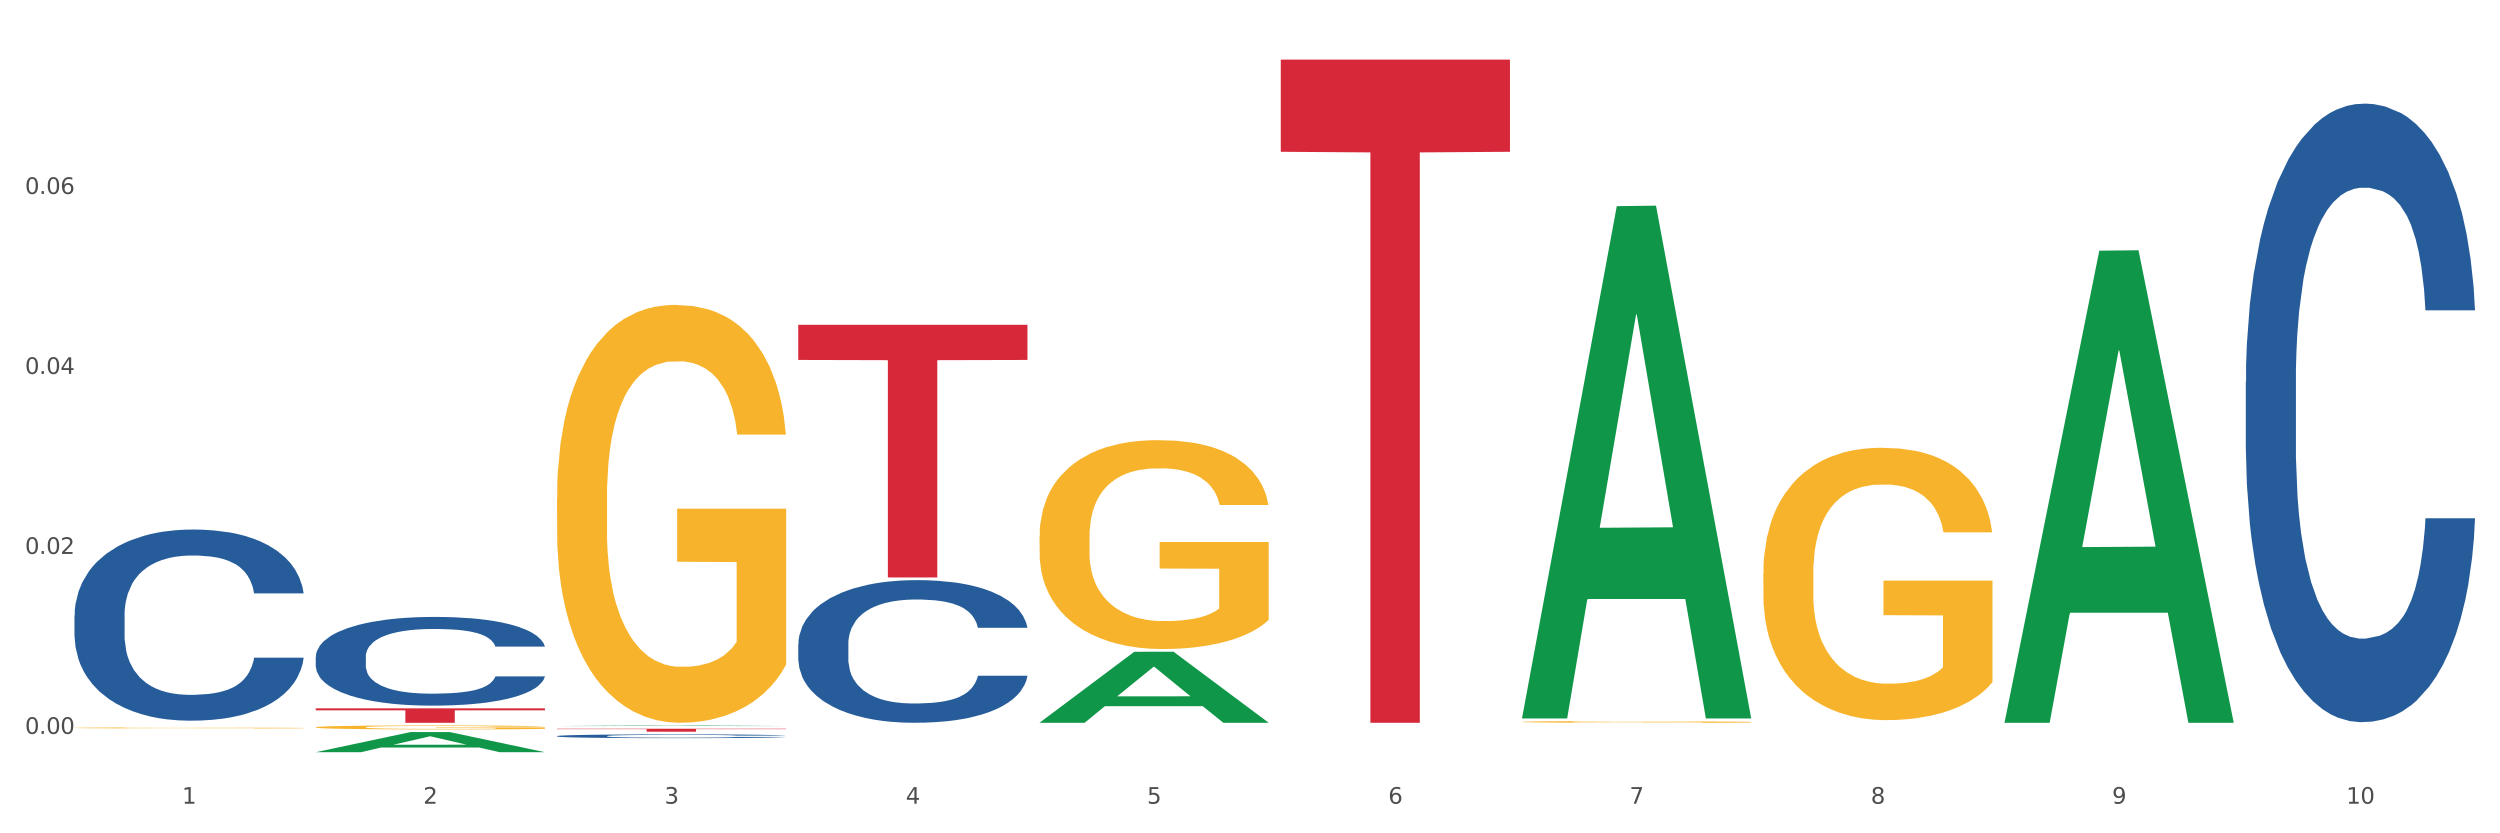
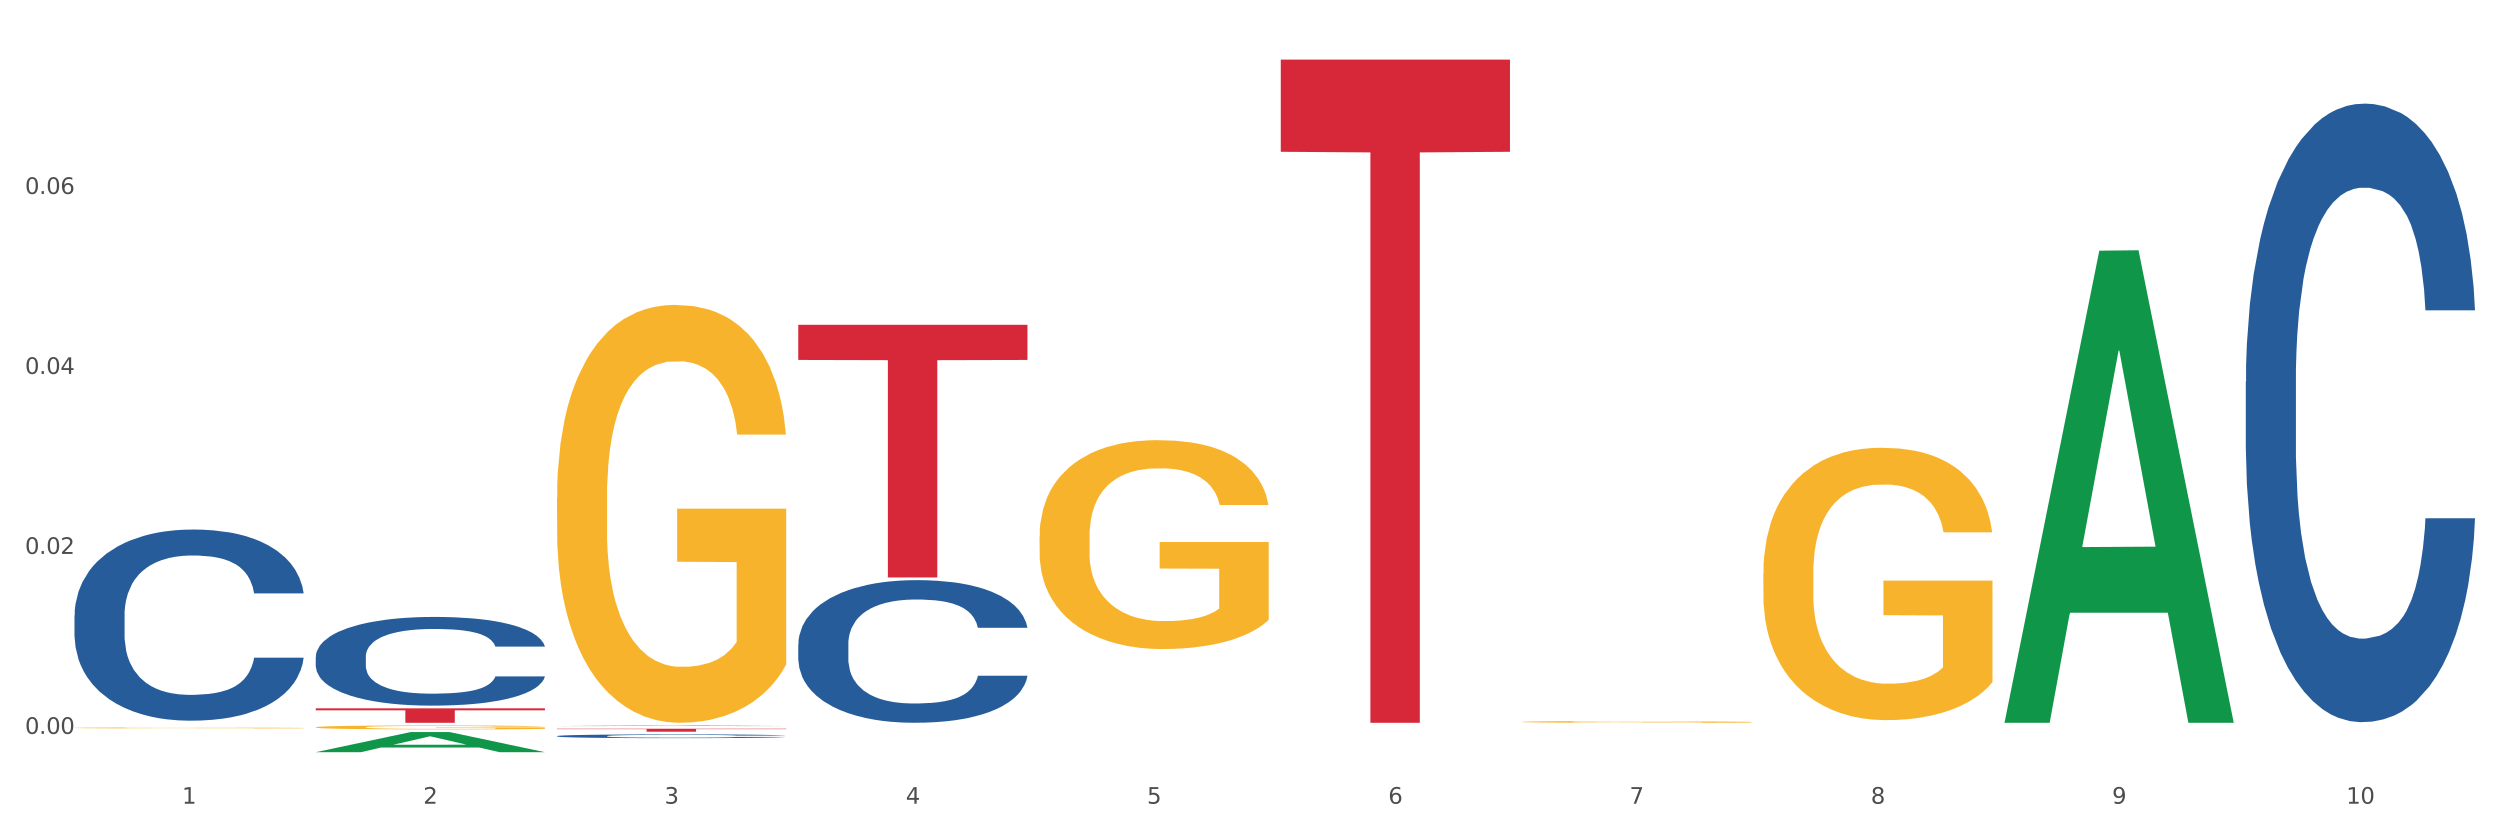
<svg xmlns="http://www.w3.org/2000/svg" xmlns:xlink="http://www.w3.org/1999/xlink" width="1080pt" height="360pt" viewBox="0 0 1080 360" version="1.1">
  <rect x="0" y="0" width="1080" height="360" fill="#333333" stroke="none" />
  <defs>
    <style type="text/css">*{stroke-linejoin: round; stroke-linecap: butt}</style>
  </defs>
  <g id="figure_1">
    <g id="patch_1">
      <path d="M 0 360  L 1080 360  L 1080 0  L 0 0  z " style="fill: #ffffff; stroke: #ffffff; stroke-linejoin: miter" />
    </g>
    <g id="axes_1">
      <g id="matplotlib.axis_1">
        <g id="xtick_1">
          <g id="text_1">
            <g style="fill: #4d4d4d" transform="translate(78.627 347.204) scale(0.096 -0.096)">
              <defs>
                <path id="DejaVuSans-31" d="M 794 531  L 1825 531  L 1825 4091  L 703 3866  L 703 4441  L 1819 4666  L 2450 4666  L 2450 531  L 3481 531  L 3481 0  L 794 0  L 794 531  z " transform="scale(0.016)" />
              </defs>
              <use xlink:href="#DejaVuSans-31" />
            </g>
          </g>
        </g>
        <g id="xtick_2">
          <g id="text_2">
            <g style="fill: #4d4d4d" transform="translate(182.851 347.204) scale(0.096 -0.096)">
              <defs>
                <path id="DejaVuSans-32" d="M 1228 531  L 3431 531  L 3431 0  L 469 0  L 469 531  Q 828 903 1448 1529  Q 2069 2156 2228 2338  Q 2531 2678 2651 2914  Q 2772 3150 2772 3378  Q 2772 3750 2511 3984  Q 2250 4219 1831 4219  Q 1534 4219 1204 4116  Q 875 4013 500 3803  L 500 4441  Q 881 4594 1212 4672  Q 1544 4750 1819 4750  Q 2544 4750 2975 4387  Q 3406 4025 3406 3419  Q 3406 3131 3298 2873  Q 3191 2616 2906 2266  Q 2828 2175 2409 1742  Q 1991 1309 1228 531  z " transform="scale(0.016)" />
              </defs>
              <use xlink:href="#DejaVuSans-32" />
            </g>
          </g>
        </g>
        <g id="xtick_3">
          <g id="text_3">
            <g style="fill: #4d4d4d" transform="translate(287.074 347.204) scale(0.096 -0.096)">
              <defs>
                <path id="DejaVuSans-33" d="M 2597 2516  Q 3050 2419 3304 2112  Q 3559 1806 3559 1356  Q 3559 666 3084 287  Q 2609 -91 1734 -91  Q 1441 -91 1130 -33  Q 819 25 488 141  L 488 750  Q 750 597 1062 519  Q 1375 441 1716 441  Q 2309 441 2620 675  Q 2931 909 2931 1356  Q 2931 1769 2642 2001  Q 2353 2234 1838 2234  L 1294 2234  L 1294 2753  L 1863 2753  Q 2328 2753 2575 2939  Q 2822 3125 2822 3475  Q 2822 3834 2567 4026  Q 2313 4219 1838 4219  Q 1578 4219 1281 4162  Q 984 4106 628 3988  L 628 4550  Q 988 4650 1302 4700  Q 1616 4750 1894 4750  Q 2613 4750 3031 4423  Q 3450 4097 3450 3541  Q 3450 3153 3228 2886  Q 3006 2619 2597 2516  z " transform="scale(0.016)" />
              </defs>
              <use xlink:href="#DejaVuSans-33" />
            </g>
          </g>
        </g>
        <g id="xtick_4">
          <g id="text_4">
            <g style="fill: #4d4d4d" transform="translate(391.298 347.204) scale(0.096 -0.096)">
              <defs>
                <path id="DejaVuSans-34" d="M 2419 4116  L 825 1625  L 2419 1625  L 2419 4116  z M 2253 4666  L 3047 4666  L 3047 1625  L 3713 1625  L 3713 1100  L 3047 1100  L 3047 0  L 2419 0  L 2419 1100  L 313 1100  L 313 1709  L 2253 4666  z " transform="scale(0.016)" />
              </defs>
              <use xlink:href="#DejaVuSans-34" />
            </g>
          </g>
        </g>
        <g id="xtick_5">
          <g id="text_5">
            <g style="fill: #4d4d4d" transform="translate(495.522 347.204) scale(0.096 -0.096)">
              <defs>
                <path id="DejaVuSans-35" d="M 691 4666  L 3169 4666  L 3169 4134  L 1269 4134  L 1269 2991  Q 1406 3038 1543 3061  Q 1681 3084 1819 3084  Q 2600 3084 3056 2656  Q 3513 2228 3513 1497  Q 3513 744 3044 326  Q 2575 -91 1722 -91  Q 1428 -91 1123 -41  Q 819 9 494 109  L 494 744  Q 775 591 1075 516  Q 1375 441 1709 441  Q 2250 441 2565 725  Q 2881 1009 2881 1497  Q 2881 1984 2565 2268  Q 2250 2553 1709 2553  Q 1456 2553 1204 2497  Q 953 2441 691 2322  L 691 4666  z " transform="scale(0.016)" />
              </defs>
              <use xlink:href="#DejaVuSans-35" />
            </g>
          </g>
        </g>
        <g id="xtick_6">
          <g id="text_6">
            <g style="fill: #4d4d4d" transform="translate(599.745 347.204) scale(0.096 -0.096)">
              <defs>
                <path id="DejaVuSans-36" d="M 2113 2584  Q 1688 2584 1439 2293  Q 1191 2003 1191 1497  Q 1191 994 1439 701  Q 1688 409 2113 409  Q 2538 409 2786 701  Q 3034 994 3034 1497  Q 3034 2003 2786 2293  Q 2538 2584 2113 2584  z M 3366 4563  L 3366 3988  Q 3128 4100 2886 4159  Q 2644 4219 2406 4219  Q 1781 4219 1451 3797  Q 1122 3375 1075 2522  Q 1259 2794 1537 2939  Q 1816 3084 2150 3084  Q 2853 3084 3261 2657  Q 3669 2231 3669 1497  Q 3669 778 3244 343  Q 2819 -91 2113 -91  Q 1303 -91 875 529  Q 447 1150 447 2328  Q 447 3434 972 4092  Q 1497 4750 2381 4750  Q 2619 4750 2861 4703  Q 3103 4656 3366 4563  z " transform="scale(0.016)" />
              </defs>
              <use xlink:href="#DejaVuSans-36" />
            </g>
          </g>
        </g>
        <g id="xtick_7">
          <g id="text_7">
            <g style="fill: #4d4d4d" transform="translate(703.969 347.204) scale(0.096 -0.096)">
              <defs>
                <path id="DejaVuSans-37" d="M 525 4666  L 3525 4666  L 3525 4397  L 1831 0  L 1172 0  L 2766 4134  L 525 4134  L 525 4666  z " transform="scale(0.016)" />
              </defs>
              <use xlink:href="#DejaVuSans-37" />
            </g>
          </g>
        </g>
        <g id="xtick_8">
          <g id="text_8">
            <g style="fill: #4d4d4d" transform="translate(808.193 347.204) scale(0.096 -0.096)">
              <defs>
                <path id="DejaVuSans-38" d="M 2034 2216  Q 1584 2216 1326 1975  Q 1069 1734 1069 1313  Q 1069 891 1326 650  Q 1584 409 2034 409  Q 2484 409 2743 651  Q 3003 894 3003 1313  Q 3003 1734 2745 1975  Q 2488 2216 2034 2216  z M 1403 2484  Q 997 2584 770 2862  Q 544 3141 544 3541  Q 544 4100 942 4425  Q 1341 4750 2034 4750  Q 2731 4750 3128 4425  Q 3525 4100 3525 3541  Q 3525 3141 3298 2862  Q 3072 2584 2669 2484  Q 3125 2378 3379 2068  Q 3634 1759 3634 1313  Q 3634 634 3220 271  Q 2806 -91 2034 -91  Q 1263 -91 848 271  Q 434 634 434 1313  Q 434 1759 690 2068  Q 947 2378 1403 2484  z M 1172 3481  Q 1172 3119 1398 2916  Q 1625 2713 2034 2713  Q 2441 2713 2670 2916  Q 2900 3119 2900 3481  Q 2900 3844 2670 4047  Q 2441 4250 2034 4250  Q 1625 4250 1398 4047  Q 1172 3844 1172 3481  z " transform="scale(0.016)" />
              </defs>
              <use xlink:href="#DejaVuSans-38" />
            </g>
          </g>
        </g>
        <g id="xtick_9">
          <g id="text_9">
            <g style="fill: #4d4d4d" transform="translate(912.416 347.204) scale(0.096 -0.096)">
              <defs>
                <path id="DejaVuSans-39" d="M 703 97  L 703 672  Q 941 559 1184 500  Q 1428 441 1663 441  Q 2288 441 2617 861  Q 2947 1281 2994 2138  Q 2813 1869 2534 1725  Q 2256 1581 1919 1581  Q 1219 1581 811 2004  Q 403 2428 403 3163  Q 403 3881 828 4315  Q 1253 4750 1959 4750  Q 2769 4750 3195 4129  Q 3622 3509 3622 2328  Q 3622 1225 3098 567  Q 2575 -91 1691 -91  Q 1453 -91 1209 -44  Q 966 3 703 97  z M 1959 2075  Q 2384 2075 2632 2365  Q 2881 2656 2881 3163  Q 2881 3666 2632 3958  Q 2384 4250 1959 4250  Q 1534 4250 1286 3958  Q 1038 3666 1038 3163  Q 1038 2656 1286 2365  Q 1534 2075 1959 2075  z " transform="scale(0.016)" />
              </defs>
              <use xlink:href="#DejaVuSans-39" />
            </g>
          </g>
        </g>
        <g id="xtick_10">
          <g id="text_10">
            <g style="fill: #4d4d4d" transform="translate(1013.586 347.204) scale(0.096 -0.096)">
              <defs>
                <path id="DejaVuSans-30" d="M 2034 4250  Q 1547 4250 1301 3770  Q 1056 3291 1056 2328  Q 1056 1369 1301 889  Q 1547 409 2034 409  Q 2525 409 2770 889  Q 3016 1369 3016 2328  Q 3016 3291 2770 3770  Q 2525 4250 2034 4250  z M 2034 4750  Q 2819 4750 3233 4129  Q 3647 3509 3647 2328  Q 3647 1150 3233 529  Q 2819 -91 2034 -91  Q 1250 -91 836 529  Q 422 1150 422 2328  Q 422 3509 836 4129  Q 1250 4750 2034 4750  z " transform="scale(0.016)" />
              </defs>
              <use xlink:href="#DejaVuSans-31" />
              <use xlink:href="#DejaVuSans-30" transform="translate(63.623 0)" />
            </g>
          </g>
        </g>
        <g id="xtick_11" />
        <g id="xtick_12" />
        <g id="xtick_13" />
        <g id="xtick_14" />
        <g id="xtick_15" />
        <g id="xtick_16" />
        <g id="xtick_17" />
        <g id="xtick_18" />
        <g id="xtick_19" />
      </g>
      <g id="matplotlib.axis_2">
        <g id="ytick_1">
          <g id="text_11">
            <g style="fill: #4d4d4d" transform="translate(10.8 317.038) scale(0.096 -0.096)">
              <defs>
                <path id="DejaVuSans-2e" d="M 684 794  L 1344 794  L 1344 0  L 684 0  L 684 794  z " transform="scale(0.016)" />
              </defs>
              <use xlink:href="#DejaVuSans-30" />
              <use xlink:href="#DejaVuSans-2e" transform="translate(63.623 0)" />
              <use xlink:href="#DejaVuSans-30" transform="translate(95.41 0)" />
              <use xlink:href="#DejaVuSans-30" transform="translate(159.033 0)" />
            </g>
          </g>
        </g>
        <g id="ytick_2">
          <g id="text_12">
            <g style="fill: #4d4d4d" transform="translate(10.8 239.287) scale(0.096 -0.096)">
              <use xlink:href="#DejaVuSans-30" />
              <use xlink:href="#DejaVuSans-2e" transform="translate(63.623 0)" />
              <use xlink:href="#DejaVuSans-30" transform="translate(95.41 0)" />
              <use xlink:href="#DejaVuSans-32" transform="translate(159.033 0)" />
            </g>
          </g>
        </g>
        <g id="ytick_3">
          <g id="text_13">
            <g style="fill: #4d4d4d" transform="translate(10.8 161.537) scale(0.096 -0.096)">
              <use xlink:href="#DejaVuSans-30" />
              <use xlink:href="#DejaVuSans-2e" transform="translate(63.623 0)" />
              <use xlink:href="#DejaVuSans-30" transform="translate(95.41 0)" />
              <use xlink:href="#DejaVuSans-34" transform="translate(159.033 0)" />
            </g>
          </g>
        </g>
        <g id="ytick_4">
          <g id="text_14">
            <g style="fill: #4d4d4d" transform="translate(10.8 83.786) scale(0.096 -0.096)">
              <use xlink:href="#DejaVuSans-30" />
              <use xlink:href="#DejaVuSans-2e" transform="translate(63.623 0)" />
              <use xlink:href="#DejaVuSans-30" transform="translate(95.41 0)" />
              <use xlink:href="#DejaVuSans-36" transform="translate(159.033 0)" />
            </g>
          </g>
        </g>
        <g id="ytick_5" />
        <g id="ytick_6" />
        <g id="ytick_7" />
        <g id="ytick_8" />
      </g>
      <g id="PolyCollection_1">
        <path d="M 136.399 324.933  L 136.501 324.925  L 177.331 316.264  L 194.275 316.256  L 235.411 324.95  L 215.813 324.95  L 206.932 322.925  L 164.775 322.925  L 164.469 322.958  L 155.895 324.95  L 136.399 324.95  L 136.399 324.933  L 170.083 321.717  L 201.624 321.709  L 186.007 318.109  L 185.803 318.093  L 185.599 318.117  L 169.981 321.709  L 170.083 321.717  L 136.399 324.933  z " clip-path="url(#pcf4a184cc2)" style="fill: #109648" />
        <path d="M 240.622 215.13  L 240.739 214.965  L 240.739 209.03  L 240.973 203.919  L 242.142 191.553  L 243.895 181.331  L 245.181 175.89  L 246.467 171.439  L 247.987 166.987  L 249.857 162.371  L 253.247 155.611  L 255.351 152.148  L 257.923 148.521  L 262.599 143.245  L 265.989 140.278  L 269.496 137.804  L 275.224 134.837  L 278.965 133.518  L 282.939 132.528  L 287.732 131.869  L 291.356 131.704  L 299.305 132.199  L 306.085 133.683  L 309.358 134.837  L 313.566 136.815  L 315.788 138.134  L 319.411 140.772  L 323.152 144.234  L 325.724 147.202  L 329.581 152.808  L 332.504 158.414  L 335.193 165.338  L 336.595 170.12  L 337.647 174.571  L 338.583 179.682  L 339.518 187.761  L 318.476 187.761  L 317.658 181.99  L 316.372 176.55  L 314.502 171.274  L 312.865 167.976  L 310.06 163.854  L 307.488 161.216  L 304.799 159.238  L 301.526 157.589  L 298.954 156.765  L 295.33 156.105  L 288.2 156.27  L 283.407 157.589  L 280.134 159.238  L 278.03 160.722  L 276.159 162.371  L 274.055 164.679  L 271.6 168.141  L 269.847 171.274  L 268.093 175.231  L 266.69 179.188  L 265.405 183.804  L 264.352 188.75  L 263.534 193.861  L 262.833 200.126  L 262.248 210.514  L 262.248 233.101  L 262.482 238.212  L 263.067 244.972  L 263.768 250.083  L 264.937 256.183  L 265.989 260.305  L 267.976 266.241  L 270.197 271.187  L 271.951 274.319  L 273.704 276.957  L 276.744 280.585  L 280.134 283.552  L 283.056 285.366  L 287.031 287.015  L 289.719 287.674  L 292.057 288.004  L 297.785 288.004  L 301.877 287.509  L 306.436 286.355  L 309.943 284.871  L 312.865 283.058  L 316.138 280.09  L 318.242 277.287  L 318.242 242.829  L 292.525 242.664  L 292.525 219.746  L 339.635 219.746  L 339.635 287.015  L 337.647 290.477  L 335.426 293.61  L 333.088 296.412  L 329.581 299.875  L 325.373 303.172  L 321.632 305.48  L 317.658 307.459  L 312.982 309.273  L 306.903 310.921  L 303.163 311.581  L 298.487 312.075  L 292.992 312.24  L 288.2 311.911  L 283.524 311.086  L 278.614 309.602  L 273.821 307.459  L 270.197 305.316  L 266.574 302.678  L 262.716 299.215  L 259.677 295.918  L 257.339 292.95  L 254.767 289.158  L 251.961 284.212  L 249.857 279.76  L 247.987 275.144  L 246 269.208  L 244.597 264.097  L 243.194 257.667  L 242.376 252.886  L 241.441 245.467  L 240.739 235.08  L 240.622 215.13  z " clip-path="url(#pcf4a184cc2)" style="fill: #f7b32b" />
        <path d="M 449.069 231.847  L 449.186 231.765  L 449.186 228.798  L 449.42 226.243  L 450.589 220.061  L 452.343 214.951  L 453.628 212.232  L 454.914 210.006  L 456.434 207.781  L 458.304 205.474  L 461.694 202.094  L 463.799 200.364  L 466.37 198.551  L 471.046 195.913  L 474.436 194.43  L 477.943 193.193  L 483.671 191.71  L 487.412 191.051  L 491.386 190.556  L 496.179 190.226  L 499.803 190.144  L 507.752 190.391  L 514.532 191.133  L 517.805 191.71  L 522.014 192.699  L 524.235 193.358  L 527.859 194.677  L 531.599 196.408  L 534.171 197.891  L 538.029 200.693  L 540.951 203.496  L 543.64 206.957  L 545.043 209.347  L 546.095 211.572  L 547.03 214.127  L 547.965 218.166  L 526.923 218.166  L 526.105 215.281  L 524.819 212.561  L 522.949 209.924  L 521.312 208.276  L 518.507 206.215  L 515.935 204.897  L 513.246 203.908  L 509.973 203.083  L 507.401 202.671  L 503.778 202.342  L 496.647 202.424  L 491.854 203.083  L 488.581 203.908  L 486.477 204.649  L 484.606 205.474  L 482.502 206.627  L 480.047 208.358  L 478.294 209.924  L 476.54 211.902  L 475.138 213.88  L 473.852 216.188  L 472.8 218.66  L 471.981 221.215  L 471.28 224.347  L 470.696 229.539  L 470.696 240.83  L 470.929 243.385  L 471.514 246.764  L 472.215 249.319  L 473.384 252.369  L 474.436 254.429  L 476.424 257.396  L 478.645 259.869  L 480.398 261.435  L 482.152 262.753  L 485.191 264.566  L 488.581 266.05  L 491.503 266.957  L 495.478 267.781  L 498.167 268.11  L 500.505 268.275  L 506.232 268.275  L 510.324 268.028  L 514.883 267.451  L 518.39 266.709  L 521.312 265.803  L 524.585 264.319  L 526.69 262.918  L 526.69 245.693  L 500.972 245.611  L 500.972 234.155  L 548.082 234.155  L 548.082 267.781  L 546.095 269.511  L 543.874 271.077  L 541.536 272.478  L 538.029 274.209  L 533.82 275.858  L 530.08 277.011  L 526.105 278  L 521.429 278.907  L 515.351 279.731  L 511.61 280.061  L 506.934 280.308  L 501.44 280.39  L 496.647 280.226  L 491.971 279.814  L 487.061 279.072  L 482.268 278  L 478.645 276.929  L 475.021 275.61  L 471.163 273.88  L 468.124 272.231  L 465.786 270.748  L 463.214 268.852  L 460.409 266.38  L 458.304 264.154  L 456.434 261.847  L 454.447 258.88  L 453.044 256.325  L 451.641 253.11  L 450.823 250.72  L 449.888 247.012  L 449.186 241.819  L 449.069 231.847  z " clip-path="url(#pcf4a184cc2)" style="fill: #f7b32b" />
        <path d="M 553.293 313.521  L 553.41 313.521  L 553.41 313.52  L 553.644 313.52  L 554.813 313.52  L 556.566 313.519  L 557.852 313.519  L 559.138 313.519  L 560.658 313.519  L 562.528 313.519  L 565.918 313.519  L 568.022 313.518  L 570.594 313.518  L 575.27 313.518  L 578.66 313.518  L 582.167 313.518  L 587.895 313.518  L 591.636 313.518  L 595.61 313.518  L 600.403 313.518  L 604.027 313.518  L 611.976 313.518  L 618.756 313.518  L 622.029 313.518  L 626.237 313.518  L 628.458 313.518  L 632.082 313.518  L 635.823 313.518  L 638.395 313.518  L 642.252 313.518  L 645.175 313.519  L 647.863 313.519  L 649.266 313.519  L 650.318 313.519  L 651.253 313.519  L 652.189 313.52  L 631.147 313.52  L 630.329 313.519  L 629.043 313.519  L 627.173 313.519  L 625.536 313.519  L 622.73 313.519  L 620.159 313.519  L 617.47 313.519  L 614.197 313.519  L 611.625 313.519  L 608.001 313.519  L 600.87 313.519  L 596.078 313.519  L 592.805 313.519  L 590.7 313.519  L 588.83 313.519  L 586.726 313.519  L 584.271 313.519  L 582.518 313.519  L 580.764 313.519  L 579.361 313.519  L 578.075 313.519  L 577.023 313.52  L 576.205 313.52  L 575.504 313.52  L 574.919 313.52  L 574.919 313.521  L 575.153 313.521  L 575.737 313.522  L 576.439 313.522  L 577.608 313.522  L 578.66 313.522  L 580.647 313.522  L 582.868 313.522  L 584.622 313.523  L 586.375 313.523  L 589.415 313.523  L 592.805 313.523  L 595.727 313.523  L 599.702 313.523  L 602.39 313.523  L 604.728 313.523  L 610.456 313.523  L 614.548 313.523  L 619.107 313.523  L 622.613 313.523  L 625.536 313.523  L 628.809 313.523  L 630.913 313.523  L 630.913 313.521  L 605.196 313.521  L 605.196 313.521  L 652.306 313.521  L 652.306 313.523  L 650.318 313.523  L 648.097 313.523  L 645.759 313.523  L 642.252 313.523  L 638.044 313.523  L 634.303 313.524  L 630.329 313.524  L 625.653 313.524  L 619.574 313.524  L 615.833 313.524  L 611.158 313.524  L 605.663 313.524  L 600.87 313.524  L 596.195 313.524  L 591.285 313.524  L 586.492 313.524  L 582.868 313.524  L 579.244 313.523  L 575.387 313.523  L 572.347 313.523  L 570.009 313.523  L 567.438 313.523  L 564.632 313.523  L 562.528 313.523  L 560.658 313.523  L 558.67 313.522  L 557.268 313.522  L 555.865 313.522  L 555.047 313.522  L 554.111 313.522  L 553.41 313.521  L 553.293 313.521  z " clip-path="url(#pcf4a184cc2)" style="fill: #f7b32b" />
        <path d="M 657.517 311.851  L 657.634 311.85  L 657.634 311.826  L 657.867 311.806  L 659.036 311.756  L 660.79 311.715  L 662.076 311.693  L 663.362 311.676  L 664.881 311.658  L 666.752 311.639  L 670.142 311.612  L 672.246 311.598  L 674.818 311.584  L 679.493 311.563  L 682.884 311.551  L 686.39 311.541  L 692.118 311.529  L 695.859 311.524  L 699.834 311.52  L 704.627 311.517  L 708.25 311.516  L 716.199 311.518  L 722.979 311.524  L 726.253 311.529  L 730.461 311.537  L 732.682 311.542  L 736.306 311.553  L 740.047 311.567  L 742.618 311.578  L 746.476 311.601  L 749.398 311.623  L 752.087 311.651  L 753.49 311.67  L 754.542 311.688  L 755.477 311.709  L 756.412 311.741  L 735.371 311.741  L 734.552 311.718  L 733.266 311.696  L 731.396 311.675  L 729.76 311.662  L 726.954 311.645  L 724.382 311.635  L 721.694 311.627  L 718.42 311.62  L 715.849 311.617  L 712.225 311.614  L 705.094 311.615  L 700.301 311.62  L 697.028 311.627  L 694.924 311.633  L 693.054 311.639  L 690.949 311.649  L 688.495 311.662  L 686.741 311.675  L 684.988 311.691  L 683.585 311.707  L 682.299 311.725  L 681.247 311.745  L 680.429 311.766  L 679.727 311.791  L 679.143 311.832  L 679.143 311.923  L 679.377 311.943  L 679.961 311.971  L 680.662 311.991  L 681.831 312.015  L 682.884 312.032  L 684.871 312.056  L 687.092 312.076  L 688.845 312.088  L 690.599 312.099  L 693.638 312.113  L 697.028 312.125  L 699.951 312.133  L 703.925 312.139  L 706.614 312.142  L 708.952 312.143  L 714.68 312.143  L 718.771 312.141  L 723.33 312.136  L 726.837 312.131  L 729.76 312.123  L 733.033 312.111  L 735.137 312.1  L 735.137 311.962  L 709.419 311.961  L 709.419 311.869  L 756.529 311.869  L 756.529 312.139  L 754.542 312.153  L 752.321 312.166  L 749.983 312.177  L 746.476 312.191  L 742.268 312.204  L 738.527 312.213  L 734.552 312.221  L 729.876 312.228  L 723.798 312.235  L 720.057 312.238  L 715.381 312.24  L 709.887 312.24  L 705.094 312.239  L 700.418 312.236  L 695.508 312.23  L 690.716 312.221  L 687.092 312.213  L 683.468 312.202  L 679.61 312.188  L 676.571 312.175  L 674.233 312.163  L 671.661 312.148  L 668.856 312.128  L 666.752 312.11  L 664.881 312.092  L 662.894 312.068  L 661.491 312.047  L 660.088 312.021  L 659.27 312.002  L 658.335 311.972  L 657.634 311.931  L 657.517 311.851  z " clip-path="url(#pcf4a184cc2)" style="fill: #f7b32b" />
        <path d="M 761.74 247.807  L 761.857 247.699  L 761.857 243.83  L 762.091 240.499  L 763.26 232.44  L 765.013 225.777  L 766.299 222.231  L 767.585 219.329  L 769.105 216.428  L 770.975 213.419  L 774.365 209.013  L 776.469 206.756  L 779.041 204.392  L 783.717 200.953  L 787.107 199.019  L 790.614 197.407  L 796.342 195.473  L 800.083 194.613  L 804.057 193.968  L 808.85 193.538  L 812.474 193.431  L 820.423 193.753  L 827.203 194.72  L 830.476 195.473  L 834.685 196.762  L 836.906 197.622  L 840.529 199.341  L 844.27 201.598  L 846.842 203.532  L 850.7 207.186  L 853.622 210.84  L 856.311 215.353  L 857.713 218.469  L 858.766 221.371  L 859.701 224.702  L 860.636 229.968  L 839.594 229.968  L 838.776 226.207  L 837.49 222.66  L 835.62 219.222  L 833.983 217.072  L 831.178 214.386  L 828.606 212.666  L 825.917 211.377  L 822.644 210.302  L 820.072 209.765  L 816.448 209.335  L 809.318 209.443  L 804.525 210.302  L 801.252 211.377  L 799.148 212.344  L 797.277 213.419  L 795.173 214.923  L 792.718 217.18  L 790.965 219.222  L 789.211 221.801  L 787.809 224.38  L 786.523 227.389  L 785.471 230.613  L 784.652 233.944  L 783.951 238.028  L 783.366 244.798  L 783.366 259.52  L 783.6 262.851  L 784.185 267.257  L 784.886 270.589  L 786.055 274.565  L 787.107 277.251  L 789.094 281.12  L 791.315 284.344  L 793.069 286.386  L 794.822 288.105  L 797.862 290.469  L 801.252 292.403  L 804.174 293.585  L 808.149 294.66  L 810.837 295.09  L 813.175 295.305  L 818.903 295.305  L 822.995 294.982  L 827.554 294.23  L 831.061 293.263  L 833.983 292.081  L 837.256 290.147  L 839.36 288.32  L 839.36 265.86  L 813.643 265.753  L 813.643 250.816  L 860.753 250.816  L 860.753 294.66  L 858.766 296.917  L 856.544 298.959  L 854.206 300.785  L 850.7 303.042  L 846.491 305.191  L 842.751 306.696  L 838.776 307.985  L 834.1 309.168  L 828.021 310.242  L 824.281 310.672  L 819.605 310.994  L 814.111 311.102  L 809.318 310.887  L 804.642 310.35  L 799.732 309.382  L 794.939 307.985  L 791.315 306.588  L 787.692 304.869  L 783.834 302.612  L 780.795 300.463  L 778.457 298.529  L 775.885 296.057  L 773.079 292.833  L 770.975 289.932  L 769.105 286.923  L 767.118 283.054  L 765.715 279.723  L 764.312 275.532  L 763.494 272.415  L 762.559 267.58  L 761.857 260.81  L 761.74 247.807  z " clip-path="url(#pcf4a184cc2)" style="fill: #f7b32b" />
        <path d="M 970.188 164.825  L 970.305 164.581  L 970.305 157.748  L 970.656 148.475  L 971.943 131.392  L 973.582 118.457  L 976.39 103.327  L 977.912 96.982  L 979.902 89.904  L 983.998 78.434  L 988.679 68.673  L 991.956 63.304  L 994.414 59.887  L 999.915 53.786  L 1003.075 51.102  L 1006.352 48.905  L 1009.161 47.441  L 1013.842 45.733  L 1017.587 45.001  L 1021.917 44.757  L 1025.546 45.001  L 1030.344 45.977  L 1037.366 48.905  L 1040.058 50.614  L 1043.686 53.542  L 1047.431 57.447  L 1050.474 61.352  L 1053.985 66.965  L 1057.613 74.286  L 1061.125 83.559  L 1063.582 92.101  L 1065.572 101.13  L 1067.327 112.112  L 1068.615 124.07  L 1069.2 134.076  L 1047.782 134.076  L 1047.197 125.046  L 1046.027 115.285  L 1044.857 108.696  L 1043.569 103.327  L 1041.58 97.226  L 1039.824 93.321  L 1036.898 88.684  L 1034.206 85.756  L 1031.983 84.047  L 1029.291 82.583  L 1023.556 81.119  L 1019.46 81.119  L 1016.885 81.607  L 1013.725 82.827  L 1011.033 84.536  L 1007.873 87.464  L 1005.415 90.637  L 1002.958 94.785  L 1001.553 97.714  L 999.447 103.083  L 998.042 107.475  L 996.17 115.041  L 995.116 120.41  L 993.244 134.32  L 992.424 144.57  L 992.073 151.647  L 991.839 159.456  L 991.839 197.527  L 992.541 214.61  L 993.127 221.931  L 994.063 230.229  L 995.818 240.966  L 998.393 251.46  L 1001.085 259.025  L 1003.309 263.662  L 1005.415 267.079  L 1007.522 269.763  L 1010.097 272.204  L 1012.203 273.668  L 1015.363 275.132  L 1019.109 275.864  L 1022.035 275.864  L 1028.003 274.644  L 1030.695 273.424  L 1033.27 271.716  L 1036.079 269.031  L 1038.303 266.103  L 1039.59 263.906  L 1041.697 259.27  L 1043.335 254.389  L 1044.739 248.776  L 1045.676 243.895  L 1046.729 236.574  L 1047.548 228.276  L 1047.782 223.883  L 1069.2 223.883  L 1068.732 232.669  L 1067.913 241.21  L 1066.274 252.68  L 1064.987 259.27  L 1062.997 267.323  L 1060.89 274.156  L 1057.965 281.721  L 1055.273 287.334  L 1052.464 292.215  L 1049.421 296.608  L 1043.92 302.709  L 1041.931 304.417  L 1037.717 307.346  L 1034.44 309.054  L 1029.642 310.762  L 1024.726 311.739  L 1019.577 311.983  L 1015.012 311.495  L 1009.98 310.03  L 1006.82 308.566  L 1003.309 306.37  L 999.212 302.953  L 995.35 298.804  L 991.722 293.923  L 988.328 288.311  L 985.168 281.965  L 981.072 271.472  L 978.029 261.222  L 975.805 251.704  L 974.284 243.651  L 972.762 233.401  L 971.943 226.324  L 970.656 209.241  L 970.188 193.378  L 970.188 164.825  z " clip-path="url(#pcf4a184cc2)" style="fill: #255c99" />
        <path d="M 344.846 278.304  L 344.963 278.248  L 344.963 276.672  L 345.314 274.534  L 346.601 270.594  L 348.24 267.611  L 351.049 264.122  L 352.57 262.659  L 354.56 261.027  L 358.656 258.382  L 363.338 256.131  L 366.615 254.892  L 369.072 254.105  L 374.573 252.698  L 377.733 252.078  L 381.01 251.572  L 383.819 251.234  L 388.5 250.84  L 392.245 250.672  L 396.576 250.615  L 400.204 250.672  L 405.002 250.897  L 412.025 251.572  L 414.716 251.966  L 418.344 252.641  L 422.09 253.542  L 425.133 254.442  L 428.644 255.737  L 432.272 257.425  L 435.783 259.564  L 438.241 261.533  L 440.23 263.616  L 441.986 266.148  L 443.273 268.906  L 443.858 271.213  L 422.441 271.213  L 421.856 269.131  L 420.685 266.88  L 419.515 265.36  L 418.227 264.122  L 416.238 262.715  L 414.482 261.815  L 411.556 260.745  L 408.865 260.07  L 406.641 259.676  L 403.949 259.338  L 398.214 259.001  L 394.118 259.001  L 391.543 259.113  L 388.383 259.395  L 385.691 259.789  L 382.531 260.464  L 380.074 261.196  L 377.616 262.152  L 376.211 262.828  L 374.105 264.066  L 372.7 265.079  L 370.828 266.823  L 369.775 268.062  L 367.902 271.269  L 367.083 273.633  L 366.732 275.265  L 366.498 277.066  L 366.498 285.846  L 367.2 289.785  L 367.785 291.473  L 368.721 293.387  L 370.477 295.863  L 373.052 298.283  L 375.743 300.028  L 377.967 301.097  L 380.074 301.885  L 382.18 302.504  L 384.755 303.067  L 386.862 303.405  L 390.022 303.742  L 393.767 303.911  L 396.693 303.911  L 402.662 303.63  L 405.353 303.348  L 407.928 302.954  L 410.737 302.335  L 412.961 301.66  L 414.248 301.153  L 416.355 300.084  L 417.993 298.959  L 419.398 297.664  L 420.334 296.539  L 421.387 294.85  L 422.207 292.937  L 422.441 291.924  L 443.858 291.924  L 443.39 293.95  L 442.571 295.919  L 440.932 298.565  L 439.645 300.084  L 437.655 301.941  L 435.549 303.517  L 432.623 305.262  L 429.931 306.556  L 427.122 307.682  L 424.079 308.695  L 418.579 310.102  L 416.589 310.496  L 412.376 311.171  L 409.099 311.565  L 404.3 311.959  L 399.385 312.184  L 394.235 312.24  L 389.671 312.128  L 384.638 311.79  L 381.478 311.452  L 377.967 310.946  L 373.871 310.158  L 370.009 309.201  L 366.38 308.076  L 362.986 306.781  L 359.826 305.318  L 355.73 302.898  L 352.687 300.534  L 350.464 298.339  L 348.942 296.482  L 347.421 294.119  L 346.601 292.487  L 345.314 288.547  L 344.846 284.889  L 344.846 278.304  z " clip-path="url(#pcf4a184cc2)" style="fill: #255c99" />
        <path d="M 240.622 317.983  L 240.739 317.982  L 240.739 317.94  L 241.09 317.883  L 242.378 317.778  L 244.016 317.698  L 246.825 317.605  L 248.347 317.567  L 250.336 317.523  L 254.432 317.453  L 259.114 317.393  L 262.391 317.36  L 264.849 317.339  L 270.349 317.301  L 273.509 317.285  L 276.786 317.271  L 279.595 317.262  L 284.277 317.252  L 288.022 317.247  L 292.352 317.246  L 295.98 317.247  L 300.779 317.253  L 307.801 317.271  L 310.493 317.282  L 314.121 317.3  L 317.866 317.324  L 320.909 317.348  L 324.42 317.382  L 328.048 317.427  L 331.559 317.484  L 334.017 317.537  L 336.007 317.592  L 337.762 317.659  L 339.049 317.733  L 339.635 317.794  L 318.217 317.794  L 317.632 317.739  L 316.462 317.679  L 315.291 317.638  L 314.004 317.605  L 312.014 317.568  L 310.259 317.544  L 307.333 317.516  L 304.641 317.498  L 302.417 317.487  L 299.725 317.478  L 293.991 317.469  L 289.894 317.469  L 287.32 317.472  L 284.16 317.48  L 281.468 317.49  L 278.308 317.508  L 275.85 317.528  L 273.392 317.553  L 271.988 317.571  L 269.881 317.604  L 268.477 317.631  L 266.604 317.677  L 265.551 317.71  L 263.678 317.796  L 262.859 317.859  L 262.508 317.902  L 262.274 317.95  L 262.274 318.184  L 262.976 318.289  L 263.561 318.334  L 264.498 318.385  L 266.253 318.451  L 268.828 318.516  L 271.52 318.562  L 273.743 318.591  L 275.85 318.612  L 277.957 318.628  L 280.532 318.643  L 282.638 318.652  L 285.798 318.661  L 289.543 318.666  L 292.469 318.666  L 298.438 318.658  L 301.13 318.651  L 303.705 318.64  L 306.513 318.624  L 308.737 318.606  L 310.025 318.592  L 312.131 318.564  L 313.77 318.534  L 315.174 318.499  L 316.11 318.469  L 317.164 318.424  L 317.983 318.373  L 318.217 318.346  L 339.635 318.346  L 339.167 318.4  L 338.347 318.453  L 336.709 318.523  L 335.421 318.564  L 333.432 318.613  L 331.325 318.655  L 328.399 318.702  L 325.707 318.736  L 322.899 318.766  L 319.856 318.793  L 314.355 318.83  L 312.365 318.841  L 308.152 318.859  L 304.875 318.869  L 300.077 318.88  L 295.161 318.886  L 290.011 318.887  L 285.447 318.884  L 280.414 318.875  L 277.254 318.866  L 273.743 318.853  L 269.647 318.832  L 265.785 318.806  L 262.157 318.776  L 258.763 318.742  L 255.603 318.703  L 251.507 318.639  L 248.464 318.576  L 246.24 318.517  L 244.718 318.468  L 243.197 318.405  L 242.378 318.361  L 241.09 318.256  L 240.622 318.159  L 240.622 317.983  z " clip-path="url(#pcf4a184cc2)" style="fill: #255c99" />
        <path d="M 136.399 283.731  L 136.516 283.696  L 136.516 282.716  L 136.867 281.386  L 138.154 278.936  L 139.793 277.081  L 142.602 274.911  L 144.123 274.001  L 146.113 272.986  L 150.209 271.34  L 154.89 269.94  L 158.167 269.17  L 160.625 268.68  L 166.126 267.805  L 169.286 267.42  L 172.563 267.105  L 175.372 266.895  L 180.053 266.65  L 183.798 266.545  L 188.129 266.51  L 191.757 266.545  L 196.555 266.685  L 203.577 267.105  L 206.269 267.35  L 209.897 267.77  L 213.642 268.33  L 216.685 268.89  L 220.196 269.695  L 223.824 270.745  L 227.336 272.075  L 229.793 273.301  L 231.783 274.596  L 233.538 276.171  L 234.826 277.886  L 235.411 279.321  L 213.993 279.321  L 213.408 278.026  L 212.238 276.626  L 211.068 275.681  L 209.78 274.911  L 207.791 274.036  L 206.035 273.476  L 203.109 272.811  L 200.417 272.39  L 198.194 272.145  L 195.502 271.935  L 189.767 271.725  L 185.671 271.725  L 183.096 271.795  L 179.936 271.97  L 177.244 272.215  L 174.084 272.636  L 171.626 273.091  L 169.169 273.686  L 167.764 274.106  L 165.658 274.876  L 164.253 275.506  L 162.381 276.591  L 161.327 277.361  L 159.455 279.356  L 158.635 280.826  L 158.284 281.841  L 158.05 282.961  L 158.05 288.421  L 158.752 290.871  L 159.338 291.922  L 160.274 293.112  L 162.029 294.652  L 164.604 296.157  L 167.296 297.242  L 169.52 297.907  L 171.626 298.397  L 173.733 298.782  L 176.308 299.132  L 178.415 299.342  L 181.575 299.552  L 185.32 299.657  L 188.246 299.657  L 194.214 299.482  L 196.906 299.307  L 199.481 299.062  L 202.29 298.677  L 204.514 298.257  L 205.801 297.942  L 207.908 297.277  L 209.546 296.577  L 210.951 295.772  L 211.887 295.072  L 212.94 294.022  L 213.759 292.832  L 213.993 292.202  L 235.411 292.202  L 234.943 293.462  L 234.124 294.687  L 232.485 296.332  L 231.198 297.277  L 229.208 298.432  L 227.102 299.412  L 224.176 300.497  L 221.484 301.302  L 218.675 302.002  L 215.632 302.632  L 210.131 303.507  L 208.142 303.752  L 203.928 304.172  L 200.651 304.417  L 195.853 304.662  L 190.937 304.802  L 185.788 304.837  L 181.223 304.767  L 176.191 304.557  L 173.031 304.347  L 169.52 304.032  L 165.424 303.542  L 161.561 302.947  L 157.933 302.247  L 154.539 301.442  L 151.379 300.532  L 147.283 299.027  L 144.24 297.557  L 142.016 296.192  L 140.495 295.037  L 138.973 293.567  L 138.154 292.552  L 136.867 290.101  L 136.399 287.826  L 136.399 283.731  z " clip-path="url(#pcf4a184cc2)" style="fill: #255c99" />
        <path d="M 32.175 265.862  L 32.292 265.787  L 32.292 263.675  L 32.643 260.81  L 33.931 255.53  L 35.569 251.533  L 38.378 246.857  L 39.899 244.896  L 41.889 242.709  L 45.985 239.165  L 50.667 236.148  L 53.944 234.489  L 56.401 233.433  L 61.902 231.548  L 65.062 230.718  L 68.339 230.039  L 71.148 229.587  L 75.829 229.059  L 79.575 228.833  L 83.905 228.757  L 87.533 228.833  L 92.331 229.134  L 99.354 230.039  L 102.045 230.567  L 105.674 231.472  L 109.419 232.679  L 112.462 233.886  L 115.973 235.62  L 119.601 237.883  L 123.112 240.749  L 125.57 243.388  L 127.559 246.179  L 129.315 249.572  L 130.602 253.268  L 131.187 256.36  L 109.77 256.36  L 109.185 253.569  L 108.014 250.553  L 106.844 248.516  L 105.557 246.857  L 103.567 244.972  L 101.811 243.765  L 98.886 242.332  L 96.194 241.427  L 93.97 240.899  L 91.278 240.447  L 85.543 239.994  L 81.447 239.994  L 78.872 240.145  L 75.712 240.522  L 73.021 241.05  L 69.861 241.955  L 67.403 242.936  L 64.945 244.218  L 63.541 245.123  L 61.434 246.782  L 60.03 248.139  L 58.157 250.477  L 57.104 252.137  L 55.231 256.435  L 54.412 259.603  L 54.061 261.79  L 53.827 264.203  L 53.827 275.968  L 54.529 281.248  L 55.114 283.51  L 56.05 286.074  L 57.806 289.393  L 60.381 292.636  L 63.072 294.974  L 65.296 296.406  L 67.403 297.462  L 69.509 298.292  L 72.084 299.046  L 74.191 299.499  L 77.351 299.951  L 81.096 300.177  L 84.022 300.177  L 89.991 299.8  L 92.683 299.423  L 95.257 298.895  L 98.066 298.066  L 100.29 297.161  L 101.577 296.482  L 103.684 295.049  L 105.322 293.541  L 106.727 291.806  L 107.663 290.298  L 108.717 288.035  L 109.536 285.471  L 109.77 284.113  L 131.187 284.113  L 130.719 286.828  L 129.9 289.468  L 128.262 293.013  L 126.974 295.049  L 124.985 297.538  L 122.878 299.649  L 119.952 301.987  L 117.26 303.722  L 114.451 305.23  L 111.408 306.588  L 105.908 308.473  L 103.918 309.001  L 99.705 309.906  L 96.428 310.434  L 91.629 310.962  L 86.714 311.264  L 81.564 311.339  L 77 311.188  L 71.967 310.736  L 68.807 310.283  L 65.296 309.604  L 61.2 308.549  L 57.338 307.267  L 53.71 305.758  L 50.316 304.024  L 47.156 302.063  L 43.059 298.82  L 40.016 295.652  L 37.793 292.711  L 36.271 290.222  L 34.75 287.055  L 33.931 284.868  L 32.643 279.588  L 32.175 274.686  L 32.175 265.862  z " clip-path="url(#pcf4a184cc2)" style="fill: #255c99" />
        <path d="M 136.399 314.183  L 136.516 314.182  L 136.516 314.125  L 136.749 314.077  L 137.918 313.959  L 139.672 313.862  L 140.958 313.811  L 142.244 313.768  L 143.763 313.726  L 145.634 313.682  L 149.024 313.618  L 151.128 313.585  L 153.699 313.551  L 158.375 313.5  L 161.765 313.472  L 165.272 313.449  L 171 313.421  L 174.741 313.408  L 178.716 313.399  L 183.508 313.392  L 187.132 313.391  L 195.081 313.396  L 201.861 313.41  L 205.135 313.421  L 209.343 313.439  L 211.564 313.452  L 215.188 313.477  L 218.928 313.51  L 221.5 313.538  L 225.358 313.591  L 228.28 313.645  L 230.969 313.71  L 232.372 313.756  L 233.424 313.798  L 234.359 313.847  L 235.294 313.923  L 214.253 313.923  L 213.434 313.869  L 212.148 313.817  L 210.278 313.767  L 208.641 313.735  L 205.836 313.696  L 203.264 313.671  L 200.576 313.652  L 197.302 313.637  L 194.731 313.629  L 191.107 313.623  L 183.976 313.624  L 179.183 313.637  L 175.91 313.652  L 173.806 313.666  L 171.936 313.682  L 169.831 313.704  L 167.377 313.737  L 165.623 313.767  L 163.87 313.804  L 162.467 313.842  L 161.181 313.886  L 160.129 313.933  L 159.311 313.981  L 158.609 314.041  L 158.025 314.139  L 158.025 314.354  L 158.259 314.403  L 158.843 314.467  L 159.544 314.515  L 160.713 314.573  L 161.765 314.612  L 163.753 314.669  L 165.974 314.716  L 167.727 314.746  L 169.481 314.771  L 172.52 314.805  L 175.91 314.833  L 178.833 314.851  L 182.807 314.866  L 185.496 314.872  L 187.834 314.876  L 193.562 314.876  L 197.653 314.871  L 202.212 314.86  L 205.719 314.846  L 208.641 314.829  L 211.915 314.8  L 214.019 314.774  L 214.019 314.446  L 188.301 314.445  L 188.301 314.227  L 235.411 314.227  L 235.411 314.866  L 233.424 314.899  L 231.203 314.929  L 228.865 314.955  L 225.358 314.988  L 221.15 315.02  L 217.409 315.042  L 213.434 315.06  L 208.758 315.078  L 202.68 315.093  L 198.939 315.1  L 194.263 315.104  L 188.769 315.106  L 183.976 315.103  L 179.3 315.095  L 174.39 315.081  L 169.598 315.06  L 165.974 315.04  L 162.35 315.015  L 158.492 314.982  L 155.453 314.951  L 153.115 314.923  L 150.543 314.887  L 147.738 314.84  L 145.634 314.797  L 143.763 314.753  L 141.776 314.697  L 140.373 314.648  L 138.97 314.587  L 138.152 314.542  L 137.217 314.471  L 136.516 314.373  L 136.399 314.183  z " clip-path="url(#pcf4a184cc2)" style="fill: #f7b32b" />
        <path d="M 136.399 305.988  L 235.411 305.988  L 235.411 306.857  L 196.463 306.862  L 196.463 312.24  L 175.112 312.24  L 175.112 306.862  L 136.399 306.857  L 136.399 305.994  L 136.399 305.988  z " clip-path="url(#pcf4a184cc2)" style="fill: #d62839" />
        <path d="M 240.622 314.812  L 339.635 314.812  L 339.635 314.99  L 300.687 314.991  L 300.687 316.095  L 279.336 316.095  L 279.336 314.991  L 240.622 314.99  L 240.622 314.813  L 240.622 314.812  z " clip-path="url(#pcf4a184cc2)" style="fill: #d62839" />
        <path d="M 344.846 140.327  L 443.858 140.327  L 443.858 155.494  L 404.91 155.596  L 404.91 249.465  L 383.559 249.465  L 383.559 155.596  L 344.846 155.494  L 344.846 140.43  L 344.846 140.327  z " clip-path="url(#pcf4a184cc2)" style="fill: #d62839" />
        <path d="M 553.293 25.759  L 652.306 25.759  L 652.306 65.571  L 613.358 65.84  L 613.358 312.24  L 592.006 312.24  L 592.006 65.84  L 553.293 65.571  L 553.293 26.028  L 553.293 25.759  z " clip-path="url(#pcf4a184cc2)" style="fill: #d62839" />
        <path d="M 32.175 314.454  L 32.292 314.454  L 32.292 314.44  L 32.526 314.428  L 33.695 314.4  L 35.448 314.377  L 36.734 314.365  L 38.02 314.355  L 39.54 314.345  L 41.41 314.334  L 44.8 314.319  L 46.904 314.311  L 49.476 314.303  L 54.152 314.291  L 57.542 314.284  L 61.049 314.278  L 66.777 314.271  L 70.517 314.268  L 74.492 314.266  L 79.285 314.265  L 82.909 314.264  L 90.858 314.265  L 97.638 314.269  L 100.911 314.271  L 105.119 314.276  L 107.34 314.279  L 110.964 314.285  L 114.705 314.293  L 117.277 314.3  L 121.134 314.312  L 124.057 314.325  L 126.745 314.341  L 128.148 314.352  L 129.2 314.362  L 130.135 314.373  L 131.071 314.392  L 110.029 314.392  L 109.211 314.379  L 107.925 314.366  L 106.054 314.354  L 104.418 314.347  L 101.612 314.337  L 99.041 314.331  L 96.352 314.327  L 93.079 314.323  L 90.507 314.321  L 86.883 314.32  L 79.752 314.32  L 74.96 314.323  L 71.686 314.327  L 69.582 314.33  L 67.712 314.334  L 65.608 314.339  L 63.153 314.347  L 61.399 314.354  L 59.646 314.363  L 58.243 314.372  L 56.957 314.383  L 55.905 314.394  L 55.087 314.406  L 54.386 314.42  L 53.801 314.443  L 53.801 314.495  L 54.035 314.506  L 54.619 314.522  L 55.321 314.533  L 56.49 314.547  L 57.542 314.557  L 59.529 314.57  L 61.75 314.581  L 63.504 314.588  L 65.257 314.594  L 68.296 314.603  L 71.686 314.609  L 74.609 314.613  L 78.583 314.617  L 81.272 314.619  L 83.61 314.619  L 89.338 314.619  L 93.429 314.618  L 97.988 314.616  L 101.495 314.612  L 104.418 314.608  L 107.691 314.602  L 109.795 314.595  L 109.795 314.517  L 84.078 314.516  L 84.078 314.464  L 131.187 314.464  L 131.187 314.617  L 129.2 314.625  L 126.979 314.632  L 124.641 314.639  L 121.134 314.646  L 116.926 314.654  L 113.185 314.659  L 109.211 314.664  L 104.535 314.668  L 98.456 314.672  L 94.715 314.673  L 90.039 314.674  L 84.545 314.675  L 79.752 314.674  L 75.076 314.672  L 70.167 314.669  L 65.374 314.664  L 61.75 314.659  L 58.126 314.653  L 54.269 314.645  L 51.229 314.637  L 48.891 314.631  L 46.32 314.622  L 43.514 314.611  L 41.41 314.601  L 39.54 314.59  L 37.552 314.577  L 36.15 314.565  L 34.747 314.551  L 33.928 314.54  L 32.993 314.523  L 32.292 314.499  L 32.175 314.454  z " clip-path="url(#pcf4a184cc2)" style="fill: #f7b32b" />
        <path d="M 240.622 313.661  L 240.724 313.66  L 281.554 313.391  L 298.499 313.391  L 339.635 313.661  L 320.036 313.661  L 311.156 313.598  L 268.999 313.598  L 268.693 313.599  L 260.118 313.661  L 240.622 313.661  L 240.622 313.661  L 274.307 313.561  L 305.848 313.56  L 290.231 313.448  L 290.026 313.448  L 289.822 313.449  L 274.205 313.56  L 274.307 313.561  L 240.622 313.661  z " clip-path="url(#pcf4a184cc2)" style="fill: #109648" />
-         <path d="M 449.069 312.183  L 449.172 312.154  L 490.001 281.57  L 506.946 281.541  L 548.082 312.24  L 528.484 312.24  L 519.603 305.092  L 477.446 305.092  L 477.14 305.207  L 468.566 312.24  L 449.069 312.24  L 449.069 312.183  L 482.754 300.825  L 514.295 300.797  L 498.678 288.084  L 498.474 288.027  L 498.269 288.113  L 482.652 300.797  L 482.754 300.825  L 449.069 312.183  z " clip-path="url(#pcf4a184cc2)" style="fill: #109648" />
-         <path d="M 657.517 309.95  L 657.619 309.742  L 698.449 89.054  L 715.393 88.846  L 756.529 310.366  L 736.931 310.366  L 728.05 258.782  L 685.893 258.782  L 685.587 259.614  L 677.013 310.366  L 657.517 310.366  L 657.517 309.95  L 691.201 227.998  L 722.742 227.79  L 707.125 136.062  L 706.921 135.646  L 706.717 136.27  L 691.099 227.79  L 691.201 227.998  L 657.517 309.95  z " clip-path="url(#pcf4a184cc2)" style="fill: #109648" />
        <path d="M 865.964 311.857  L 866.066 311.665  L 906.896 108.298  L 923.84 108.106  L 964.976 312.24  L 945.378 312.24  L 936.498 264.705  L 894.341 264.705  L 894.034 265.472  L 885.46 312.24  L 865.964 312.24  L 865.964 311.857  L 899.649 236.337  L 931.19 236.145  L 915.572 151.617  L 915.368 151.233  L 915.164 151.808  L 899.547 236.145  L 899.649 236.337  L 865.964 311.857  z " clip-path="url(#pcf4a184cc2)" style="fill: #109648" />
      </g>
    </g>
  </g>
  <defs>
    <clipPath id="pcf4a184cc2">
      <rect x="32.175" y="10.8" width="1037.025" height="329.109" />
    </clipPath>
  </defs>
</svg>